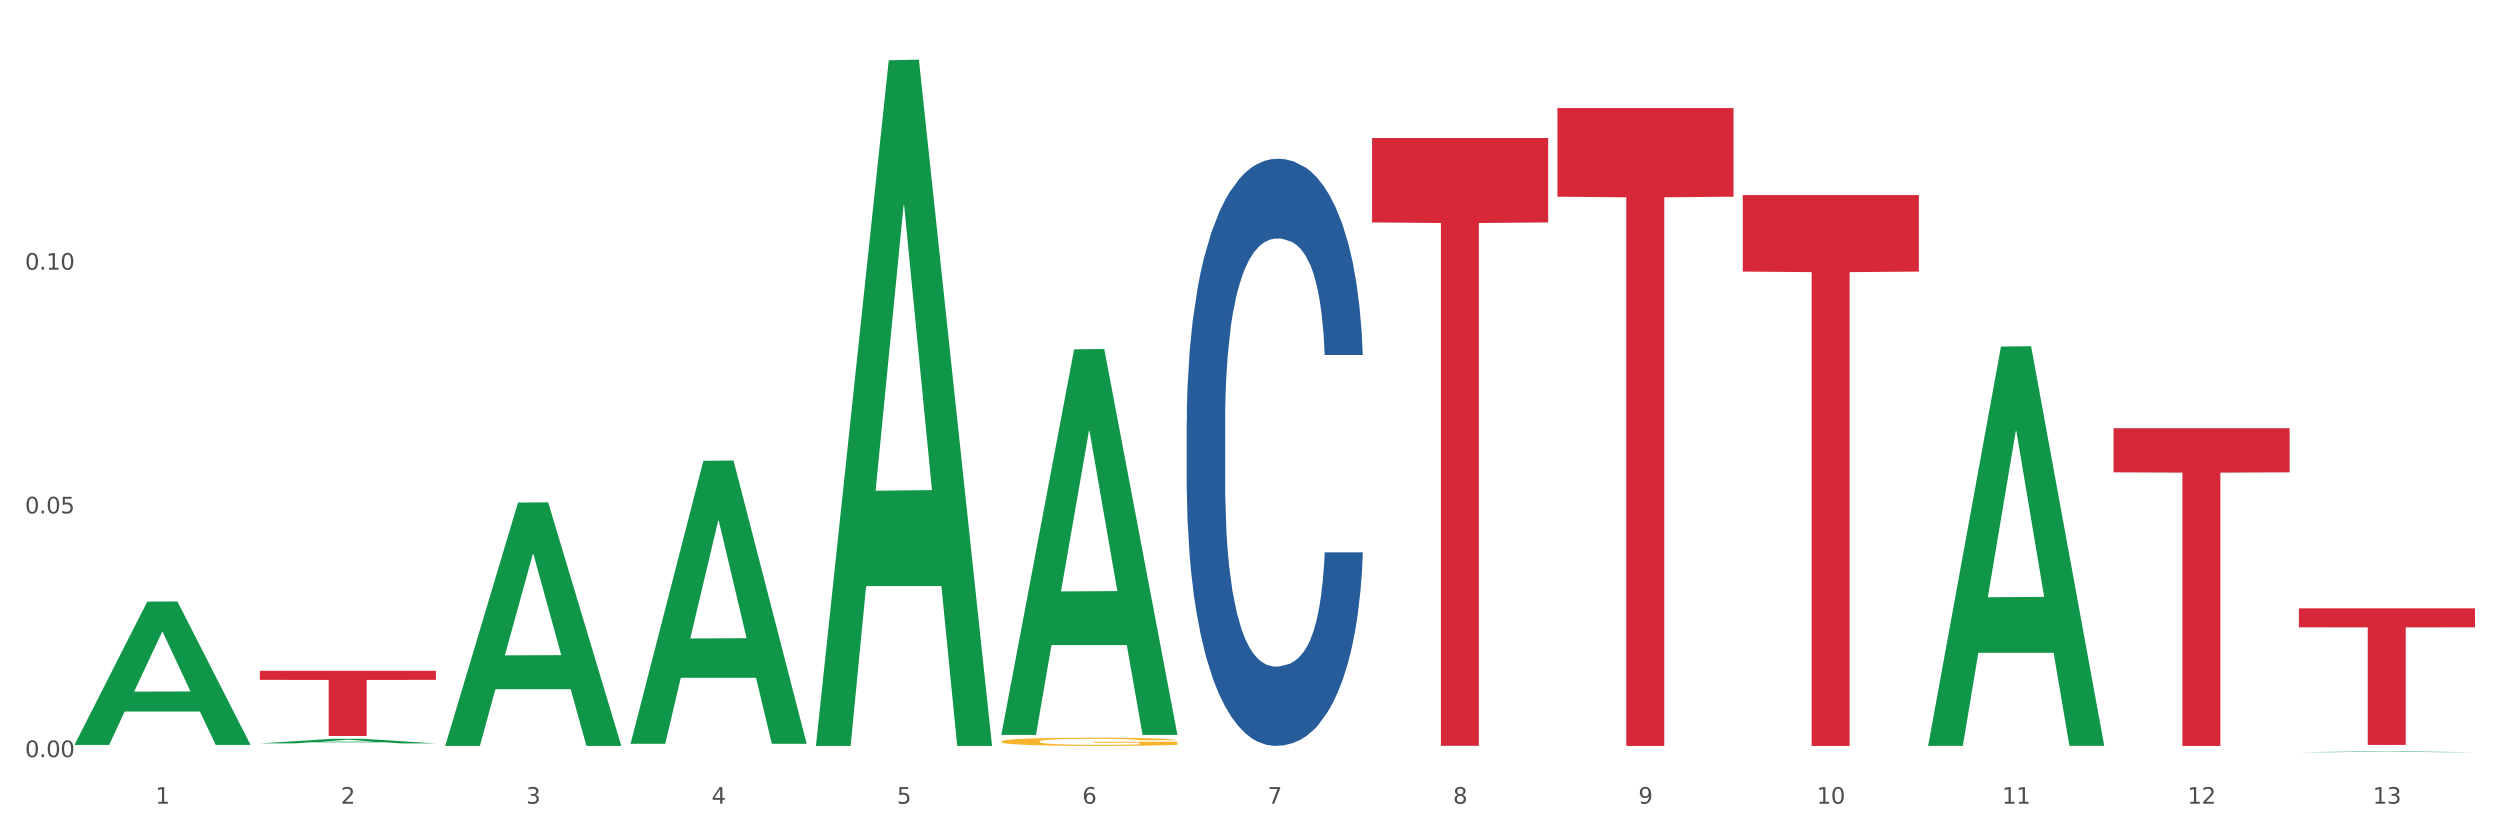
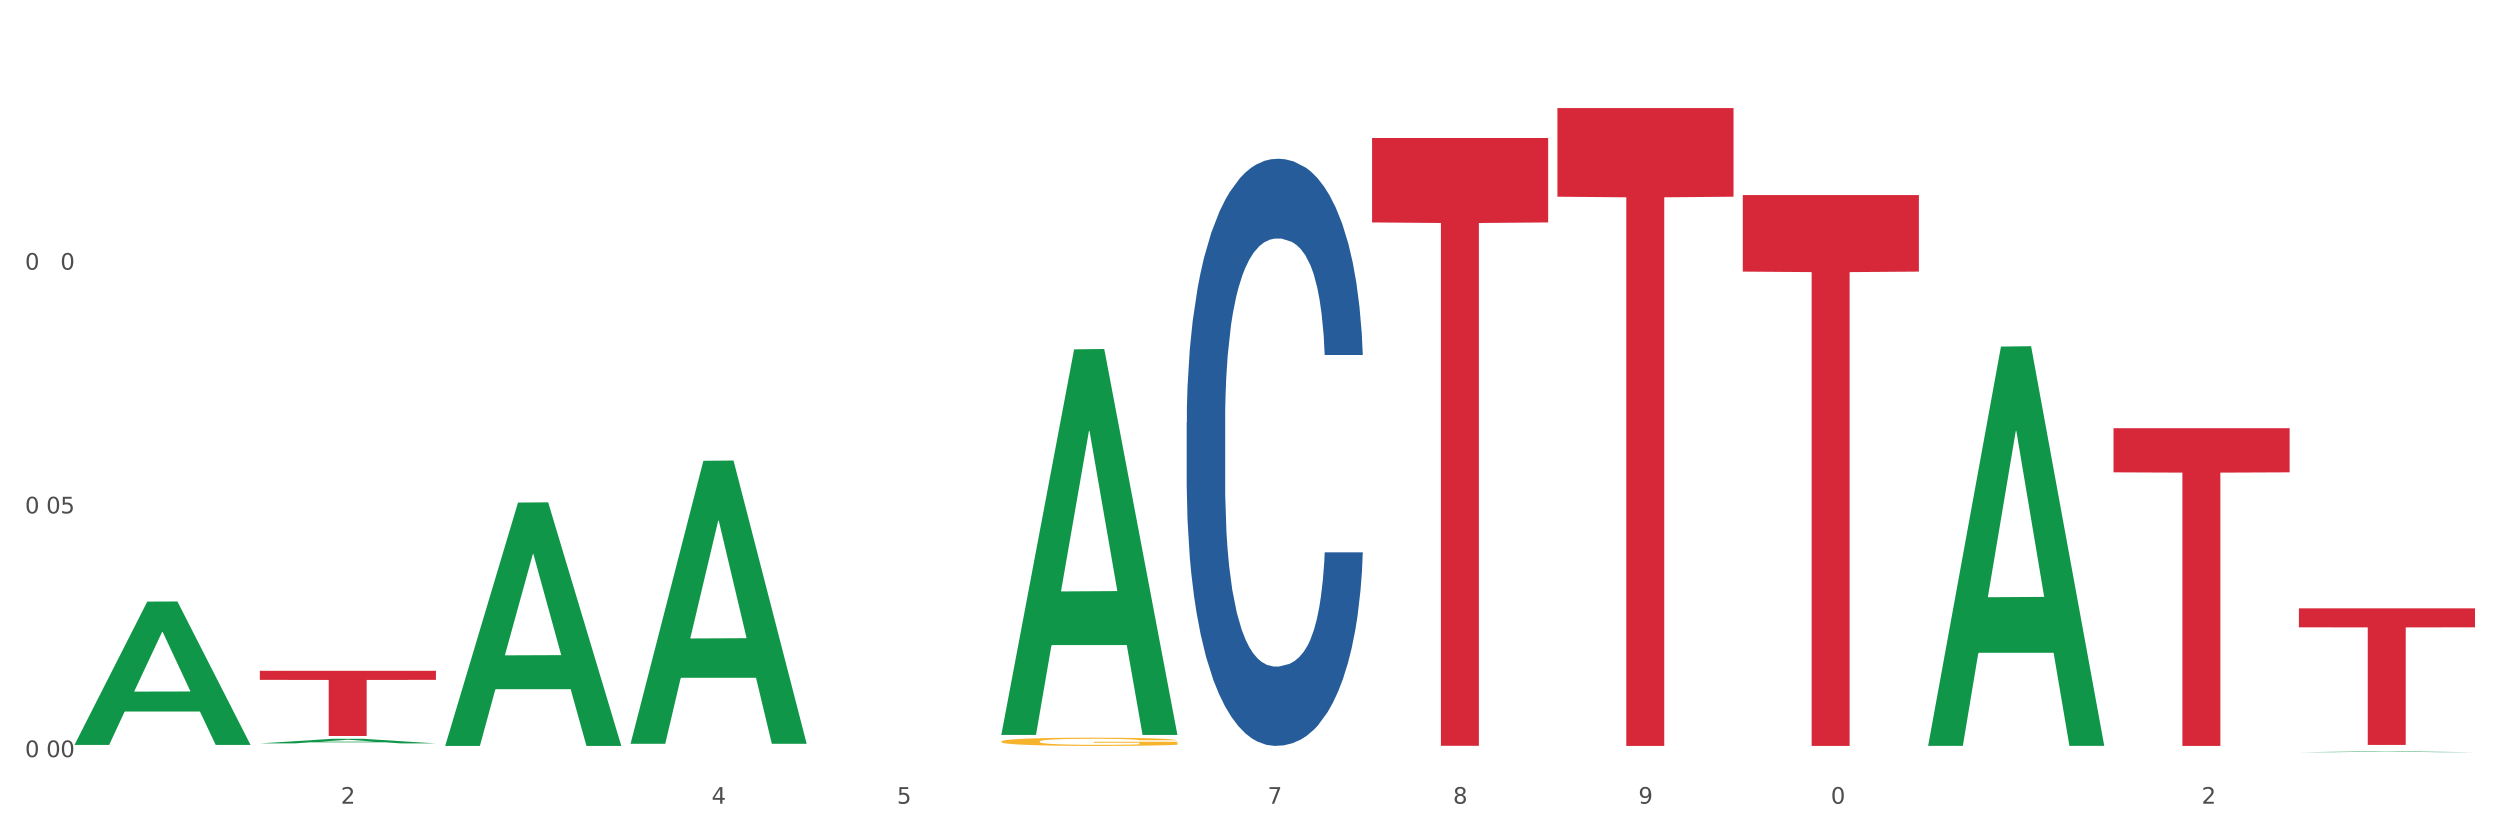
<svg xmlns="http://www.w3.org/2000/svg" xmlns:xlink="http://www.w3.org/1999/xlink" width="1080pt" height="360pt" viewBox="0 0 1080 360" version="1.1">
  <rect x="0" y="0" width="1080" height="360" fill="#333333" stroke="none" />
  <defs>
    <style type="text/css">*{stroke-linejoin: round; stroke-linecap: butt}</style>
  </defs>
  <g id="figure_1">
    <g id="patch_1">
      <path d="M 0 360  L 1080 360  L 1080 0  L 0 0  z " style="fill: #ffffff; stroke: #ffffff; stroke-linejoin: miter" />
    </g>
    <g id="axes_1">
      <g id="matplotlib.axis_1">
        <g id="xtick_1">
          <g id="text_1">
            <g style="fill: #4d4d4d" transform="translate(67.159 347.204) scale(0.096 -0.096)">
              <defs>
-                 <path id="DejaVuSans-31" d="M 794 531  L 1825 531  L 1825 4091  L 703 3866  L 703 4441  L 1819 4666  L 2450 4666  L 2450 531  L 3481 531  L 3481 0  L 794 0  L 794 531  z " transform="scale(0.016)" />
-               </defs>
+                 </defs>
              <use xlink:href="#DejaVuSans-31" />
            </g>
          </g>
        </g>
        <g id="xtick_2">
          <g id="text_2">
            <g style="fill: #4d4d4d" transform="translate(147.238 347.204) scale(0.096 -0.096)">
              <defs>
                <path id="DejaVuSans-32" d="M 1228 531  L 3431 531  L 3431 0  L 469 0  L 469 531  Q 828 903 1448 1529  Q 2069 2156 2228 2338  Q 2531 2678 2651 2914  Q 2772 3150 2772 3378  Q 2772 3750 2511 3984  Q 2250 4219 1831 4219  Q 1534 4219 1204 4116  Q 875 4013 500 3803  L 500 4441  Q 881 4594 1212 4672  Q 1544 4750 1819 4750  Q 2544 4750 2975 4387  Q 3406 4025 3406 3419  Q 3406 3131 3298 2873  Q 3191 2616 2906 2266  Q 2828 2175 2409 1742  Q 1991 1309 1228 531  z " transform="scale(0.016)" />
              </defs>
              <use xlink:href="#DejaVuSans-32" />
            </g>
          </g>
        </g>
        <g id="xtick_3">
          <g id="text_3">
            <g style="fill: #4d4d4d" transform="translate(227.317 347.204) scale(0.096 -0.096)">
              <defs>
-                 <path id="DejaVuSans-33" d="M 2597 2516  Q 3050 2419 3304 2112  Q 3559 1806 3559 1356  Q 3559 666 3084 287  Q 2609 -91 1734 -91  Q 1441 -91 1130 -33  Q 819 25 488 141  L 488 750  Q 750 597 1062 519  Q 1375 441 1716 441  Q 2309 441 2620 675  Q 2931 909 2931 1356  Q 2931 1769 2642 2001  Q 2353 2234 1838 2234  L 1294 2234  L 1294 2753  L 1863 2753  Q 2328 2753 2575 2939  Q 2822 3125 2822 3475  Q 2822 3834 2567 4026  Q 2313 4219 1838 4219  Q 1578 4219 1281 4162  Q 984 4106 628 3988  L 628 4550  Q 988 4650 1302 4700  Q 1616 4750 1894 4750  Q 2613 4750 3031 4423  Q 3450 4097 3450 3541  Q 3450 3153 3228 2886  Q 3006 2619 2597 2516  z " transform="scale(0.016)" />
-               </defs>
+                 </defs>
              <use xlink:href="#DejaVuSans-33" />
            </g>
          </g>
        </g>
        <g id="xtick_4">
          <g id="text_4">
            <g style="fill: #4d4d4d" transform="translate(307.396 347.204) scale(0.096 -0.096)">
              <defs>
                <path id="DejaVuSans-34" d="M 2419 4116  L 825 1625  L 2419 1625  L 2419 4116  z M 2253 4666  L 3047 4666  L 3047 1625  L 3713 1625  L 3713 1100  L 3047 1100  L 3047 0  L 2419 0  L 2419 1100  L 313 1100  L 313 1709  L 2253 4666  z " transform="scale(0.016)" />
              </defs>
              <use xlink:href="#DejaVuSans-34" />
            </g>
          </g>
        </g>
        <g id="xtick_5">
          <g id="text_5">
            <g style="fill: #4d4d4d" transform="translate(387.475 347.204) scale(0.096 -0.096)">
              <defs>
                <path id="DejaVuSans-35" d="M 691 4666  L 3169 4666  L 3169 4134  L 1269 4134  L 1269 2991  Q 1406 3038 1543 3061  Q 1681 3084 1819 3084  Q 2600 3084 3056 2656  Q 3513 2228 3513 1497  Q 3513 744 3044 326  Q 2575 -91 1722 -91  Q 1428 -91 1123 -41  Q 819 9 494 109  L 494 744  Q 775 591 1075 516  Q 1375 441 1709 441  Q 2250 441 2565 725  Q 2881 1009 2881 1497  Q 2881 1984 2565 2268  Q 2250 2553 1709 2553  Q 1456 2553 1204 2497  Q 953 2441 691 2322  L 691 4666  z " transform="scale(0.016)" />
              </defs>
              <use xlink:href="#DejaVuSans-35" />
            </g>
          </g>
        </g>
        <g id="xtick_6">
          <g id="text_6">
            <g style="fill: #4d4d4d" transform="translate(467.554 347.204) scale(0.096 -0.096)">
              <defs>
-                 <path id="DejaVuSans-36" d="M 2113 2584  Q 1688 2584 1439 2293  Q 1191 2003 1191 1497  Q 1191 994 1439 701  Q 1688 409 2113 409  Q 2538 409 2786 701  Q 3034 994 3034 1497  Q 3034 2003 2786 2293  Q 2538 2584 2113 2584  z M 3366 4563  L 3366 3988  Q 3128 4100 2886 4159  Q 2644 4219 2406 4219  Q 1781 4219 1451 3797  Q 1122 3375 1075 2522  Q 1259 2794 1537 2939  Q 1816 3084 2150 3084  Q 2853 3084 3261 2657  Q 3669 2231 3669 1497  Q 3669 778 3244 343  Q 2819 -91 2113 -91  Q 1303 -91 875 529  Q 447 1150 447 2328  Q 447 3434 972 4092  Q 1497 4750 2381 4750  Q 2619 4750 2861 4703  Q 3103 4656 3366 4563  z " transform="scale(0.016)" />
-               </defs>
+                 </defs>
              <use xlink:href="#DejaVuSans-36" />
            </g>
          </g>
        </g>
        <g id="xtick_7">
          <g id="text_7">
            <g style="fill: #4d4d4d" transform="translate(547.634 347.204) scale(0.096 -0.096)">
              <defs>
                <path id="DejaVuSans-37" d="M 525 4666  L 3525 4666  L 3525 4397  L 1831 0  L 1172 0  L 2766 4134  L 525 4134  L 525 4666  z " transform="scale(0.016)" />
              </defs>
              <use xlink:href="#DejaVuSans-37" />
            </g>
          </g>
        </g>
        <g id="xtick_8">
          <g id="text_8">
            <g style="fill: #4d4d4d" transform="translate(627.713 347.204) scale(0.096 -0.096)">
              <defs>
                <path id="DejaVuSans-38" d="M 2034 2216  Q 1584 2216 1326 1975  Q 1069 1734 1069 1313  Q 1069 891 1326 650  Q 1584 409 2034 409  Q 2484 409 2743 651  Q 3003 894 3003 1313  Q 3003 1734 2745 1975  Q 2488 2216 2034 2216  z M 1403 2484  Q 997 2584 770 2862  Q 544 3141 544 3541  Q 544 4100 942 4425  Q 1341 4750 2034 4750  Q 2731 4750 3128 4425  Q 3525 4100 3525 3541  Q 3525 3141 3298 2862  Q 3072 2584 2669 2484  Q 3125 2378 3379 2068  Q 3634 1759 3634 1313  Q 3634 634 3220 271  Q 2806 -91 2034 -91  Q 1263 -91 848 271  Q 434 634 434 1313  Q 434 1759 690 2068  Q 947 2378 1403 2484  z M 1172 3481  Q 1172 3119 1398 2916  Q 1625 2713 2034 2713  Q 2441 2713 2670 2916  Q 2900 3119 2900 3481  Q 2900 3844 2670 4047  Q 2441 4250 2034 4250  Q 1625 4250 1398 4047  Q 1172 3844 1172 3481  z " transform="scale(0.016)" />
              </defs>
              <use xlink:href="#DejaVuSans-38" />
            </g>
          </g>
        </g>
        <g id="xtick_9">
          <g id="text_9">
            <g style="fill: #4d4d4d" transform="translate(707.792 347.204) scale(0.096 -0.096)">
              <defs>
                <path id="DejaVuSans-39" d="M 703 97  L 703 672  Q 941 559 1184 500  Q 1428 441 1663 441  Q 2288 441 2617 861  Q 2947 1281 2994 2138  Q 2813 1869 2534 1725  Q 2256 1581 1919 1581  Q 1219 1581 811 2004  Q 403 2428 403 3163  Q 403 3881 828 4315  Q 1253 4750 1959 4750  Q 2769 4750 3195 4129  Q 3622 3509 3622 2328  Q 3622 1225 3098 567  Q 2575 -91 1691 -91  Q 1453 -91 1209 -44  Q 966 3 703 97  z M 1959 2075  Q 2384 2075 2632 2365  Q 2881 2656 2881 3163  Q 2881 3666 2632 3958  Q 2384 4250 1959 4250  Q 1534 4250 1286 3958  Q 1038 3666 1038 3163  Q 1038 2656 1286 2365  Q 1534 2075 1959 2075  z " transform="scale(0.016)" />
              </defs>
              <use xlink:href="#DejaVuSans-39" />
            </g>
          </g>
        </g>
        <g id="xtick_10">
          <g id="text_10">
            <g style="fill: #4d4d4d" transform="translate(784.817 347.204) scale(0.096 -0.096)">
              <defs>
                <path id="DejaVuSans-30" d="M 2034 4250  Q 1547 4250 1301 3770  Q 1056 3291 1056 2328  Q 1056 1369 1301 889  Q 1547 409 2034 409  Q 2525 409 2770 889  Q 3016 1369 3016 2328  Q 3016 3291 2770 3770  Q 2525 4250 2034 4250  z M 2034 4750  Q 2819 4750 3233 4129  Q 3647 3509 3647 2328  Q 3647 1150 3233 529  Q 2819 -91 2034 -91  Q 1250 -91 836 529  Q 422 1150 422 2328  Q 422 3509 836 4129  Q 1250 4750 2034 4750  z " transform="scale(0.016)" />
              </defs>
              <use xlink:href="#DejaVuSans-31" />
              <use xlink:href="#DejaVuSans-30" transform="translate(63.623 0)" />
            </g>
          </g>
        </g>
        <g id="xtick_11">
          <g id="text_11">
            <g style="fill: #4d4d4d" transform="translate(864.896 347.204) scale(0.096 -0.096)">
              <use xlink:href="#DejaVuSans-31" />
              <use xlink:href="#DejaVuSans-31" transform="translate(63.623 0)" />
            </g>
          </g>
        </g>
        <g id="xtick_12">
          <g id="text_12">
            <g style="fill: #4d4d4d" transform="translate(944.975 347.204) scale(0.096 -0.096)">
              <use xlink:href="#DejaVuSans-31" />
              <use xlink:href="#DejaVuSans-32" transform="translate(63.623 0)" />
            </g>
          </g>
        </g>
        <g id="xtick_13">
          <g id="text_13">
            <g style="fill: #4d4d4d" transform="translate(1025.054 347.204) scale(0.096 -0.096)">
              <use xlink:href="#DejaVuSans-31" />
              <use xlink:href="#DejaVuSans-33" transform="translate(63.623 0)" />
            </g>
          </g>
        </g>
        <g id="xtick_14" />
        <g id="xtick_15" />
        <g id="xtick_16" />
        <g id="xtick_17" />
        <g id="xtick_18" />
        <g id="xtick_19" />
        <g id="xtick_20" />
        <g id="xtick_21" />
        <g id="xtick_22" />
        <g id="xtick_23" />
        <g id="xtick_24" />
        <g id="xtick_25" />
      </g>
      <g id="matplotlib.axis_2">
        <g id="ytick_1">
          <g id="text_14">
            <g style="fill: #4d4d4d" transform="translate(10.8 327.078) scale(0.096 -0.096)">
              <defs>
-                 <path id="DejaVuSans-2e" d="M 684 794  L 1344 794  L 1344 0  L 684 0  L 684 794  z " transform="scale(0.016)" />
-               </defs>
+                 </defs>
              <use xlink:href="#DejaVuSans-30" />
              <use xlink:href="#DejaVuSans-2e" transform="translate(63.623 0)" />
              <use xlink:href="#DejaVuSans-30" transform="translate(95.41 0)" />
              <use xlink:href="#DejaVuSans-30" transform="translate(159.033 0)" />
            </g>
          </g>
        </g>
        <g id="ytick_2">
          <g id="text_15">
            <g style="fill: #4d4d4d" transform="translate(10.8 221.791) scale(0.096 -0.096)">
              <use xlink:href="#DejaVuSans-30" />
              <use xlink:href="#DejaVuSans-2e" transform="translate(63.623 0)" />
              <use xlink:href="#DejaVuSans-30" transform="translate(95.41 0)" />
              <use xlink:href="#DejaVuSans-35" transform="translate(159.033 0)" />
            </g>
          </g>
        </g>
        <g id="ytick_3">
          <g id="text_16">
            <g style="fill: #4d4d4d" transform="translate(10.8 116.504) scale(0.096 -0.096)">
              <use xlink:href="#DejaVuSans-30" />
              <use xlink:href="#DejaVuSans-2e" transform="translate(63.623 0)" />
              <use xlink:href="#DejaVuSans-31" transform="translate(95.41 0)" />
              <use xlink:href="#DejaVuSans-30" transform="translate(159.033 0)" />
            </g>
          </g>
        </g>
        <g id="ytick_4" />
        <g id="ytick_5" />
        <g id="ytick_6" />
      </g>
      <g id="PolyCollection_1">
        <path d="M 32.175 321.706  L 32.253 321.648  L 63.625 259.891  L 76.644 259.833  L 108.25 321.823  L 93.192 321.823  L 86.369 307.388  L 53.978 307.388  L 53.743 307.62  L 47.155 321.823  L 32.175 321.823  L 32.175 321.706  L 58.056 298.773  L 82.291 298.715  L 70.291 273.046  L 70.134 272.929  L 69.977 273.104  L 57.978 298.715  L 58.056 298.773  L 32.175 321.706  z " clip-path="url(#p05ef7ae54f)" style="fill: #109648" />
        <path d="M 432.571 320.326  L 432.661 320.323  L 432.661 320.206  L 432.84 320.105  L 433.738 319.861  L 435.086 319.66  L 436.074 319.553  L 437.062 319.465  L 438.229 319.377  L 439.666 319.286  L 442.271 319.153  L 443.888 319.085  L 445.864 319.013  L 449.456 318.909  L 452.061 318.851  L 454.756 318.802  L 459.157 318.744  L 462.031 318.718  L 465.085 318.698  L 468.767 318.685  L 471.551 318.682  L 477.659 318.692  L 482.868 318.721  L 485.383 318.744  L 488.617 318.783  L 490.323 318.809  L 493.108 318.861  L 495.982 318.929  L 497.958 318.987  L 500.922 319.098  L 503.167 319.208  L 505.233 319.345  L 506.311 319.439  L 507.119 319.527  L 507.838 319.627  L 508.556 319.787  L 492.389 319.787  L 491.76 319.673  L 490.772 319.566  L 489.335 319.462  L 488.078 319.397  L 485.922 319.316  L 483.946 319.264  L 481.88 319.225  L 479.366 319.192  L 477.39 319.176  L 474.605 319.163  L 469.126 319.166  L 465.444 319.192  L 462.929 319.225  L 461.312 319.254  L 459.875 319.286  L 458.258 319.332  L 456.372 319.4  L 455.025 319.462  L 453.678 319.54  L 452.6 319.618  L 451.612 319.709  L 450.804 319.806  L 450.175 319.907  L 449.636 320.03  L 449.187 320.235  L 449.187 320.68  L 449.367 320.781  L 449.816 320.914  L 450.355 321.015  L 451.253 321.135  L 452.061 321.216  L 453.588 321.333  L 455.295 321.431  L 456.642 321.492  L 457.989 321.544  L 460.324 321.616  L 462.929 321.674  L 465.174 321.71  L 468.228 321.743  L 470.294 321.756  L 472.09 321.762  L 476.491 321.762  L 479.635 321.752  L 483.138 321.73  L 485.832 321.7  L 488.078 321.665  L 490.593 321.606  L 492.209 321.551  L 492.209 320.872  L 472.45 320.869  L 472.45 320.417  L 508.646 320.417  L 508.646 321.743  L 507.119 321.811  L 505.413 321.873  L 503.616 321.928  L 500.922 321.996  L 497.688 322.061  L 494.814 322.106  L 491.76 322.145  L 488.168 322.181  L 483.497 322.214  L 480.623 322.227  L 477.03 322.236  L 472.809 322.24  L 469.126 322.233  L 465.534 322.217  L 461.761 322.188  L 458.079 322.145  L 455.295 322.103  L 452.51 322.051  L 449.546 321.983  L 447.211 321.918  L 445.415 321.86  L 443.439 321.785  L 441.283 321.687  L 439.666 321.6  L 438.229 321.509  L 436.702 321.392  L 435.625 321.291  L 434.547 321.164  L 433.918 321.07  L 433.199 320.924  L 432.661 320.719  L 432.571 320.326  z " clip-path="url(#p05ef7ae54f)" style="fill: #f7b32b" />
        <path d="M 112.254 289.792  L 188.329 289.792  L 188.329 293.706  L 158.404 293.733  L 158.404 317.96  L 141.999 317.96  L 141.999 293.733  L 112.254 293.706  L 112.254 289.818  L 112.254 289.792  z " clip-path="url(#p05ef7ae54f)" style="fill: #d62839" />
        <path d="M 592.729 59.603  L 668.804 59.603  L 668.804 96.091  L 638.879 96.338  L 638.879 322.174  L 622.474 322.174  L 622.474 96.338  L 592.729 96.091  L 592.729 59.849  L 592.729 59.603  z " clip-path="url(#p05ef7ae54f)" style="fill: #d62839" />
        <path d="M 672.808 46.687  L 748.883 46.687  L 748.883 84.978  L 718.958 85.237  L 718.958 322.23  L 702.553 322.23  L 702.553 85.237  L 672.808 84.978  L 672.808 46.945  L 672.808 46.687  z " clip-path="url(#p05ef7ae54f)" style="fill: #d62839" />
        <path d="M 752.887 84.261  L 828.963 84.261  L 828.963 117.332  L 799.037 117.556  L 799.037 322.24  L 782.632 322.24  L 782.632 117.556  L 752.887 117.332  L 752.887 84.485  L 752.887 84.261  z " clip-path="url(#p05ef7ae54f)" style="fill: #d62839" />
        <path d="M 913.046 184.973  L 989.121 184.973  L 989.121 204.048  L 959.196 204.177  L 959.196 322.24  L 942.791 322.24  L 942.791 204.177  L 913.046 204.048  L 913.046 185.102  L 913.046 184.973  z " clip-path="url(#p05ef7ae54f)" style="fill: #d62839" />
        <path d="M 993.125 262.793  L 1069.2 262.793  L 1069.2 270.996  L 1039.275 271.051  L 1039.275 321.824  L 1022.87 321.824  L 1022.87 271.051  L 993.125 270.996  L 993.125 262.848  L 993.125 262.793  z " clip-path="url(#p05ef7ae54f)" style="fill: #d62839" />
        <path d="M 512.65 182.546  L 512.74 182.314  L 512.74 175.828  L 513.01 167.025  L 513.999 150.81  L 515.258 138.532  L 517.416 124.169  L 518.585 118.147  L 520.114 111.429  L 523.261 100.541  L 526.858 91.275  L 529.376 86.178  L 531.264 82.935  L 535.49 77.144  L 537.918 74.596  L 540.436 72.511  L 542.594 71.121  L 546.191 69.499  L 549.069 68.804  L 552.396 68.573  L 555.184 68.804  L 558.871 69.731  L 564.266 72.511  L 566.334 74.132  L 569.122 76.912  L 571.999 80.619  L 574.337 84.325  L 577.035 89.653  L 579.823 96.603  L 582.52 105.406  L 584.409 113.513  L 585.937 122.085  L 587.286 132.509  L 588.275 143.86  L 588.725 153.358  L 572.269 153.358  L 571.819 144.787  L 570.92 135.52  L 570.021 129.266  L 569.032 124.169  L 567.503 118.378  L 566.154 114.672  L 563.906 110.27  L 561.838 107.49  L 560.129 105.869  L 558.061 104.479  L 553.655 103.089  L 550.508 103.089  L 548.529 103.552  L 546.101 104.711  L 544.033 106.332  L 541.605 109.112  L 539.717 112.124  L 537.828 116.062  L 536.749 118.841  L 535.131 123.938  L 534.052 128.108  L 532.613 135.289  L 531.804 140.385  L 530.365 153.589  L 529.735 163.319  L 529.466 170.037  L 529.286 177.45  L 529.286 213.588  L 529.825 229.803  L 530.275 236.753  L 530.994 244.629  L 532.343 254.822  L 534.321 264.783  L 536.39 271.964  L 538.098 276.365  L 539.717 279.609  L 541.335 282.157  L 543.314 284.473  L 544.932 285.863  L 547.36 287.253  L 550.238 287.948  L 552.486 287.948  L 557.072 286.79  L 559.14 285.632  L 561.119 284.01  L 563.277 281.462  L 564.985 278.682  L 565.974 276.597  L 567.593 272.196  L 568.852 267.563  L 569.931 262.235  L 570.65 257.602  L 571.46 250.652  L 572.089 242.776  L 572.269 238.606  L 588.725 238.606  L 588.365 246.946  L 587.736 255.053  L 586.477 265.941  L 585.488 272.196  L 583.959 279.84  L 582.341 286.327  L 580.092 293.508  L 578.024 298.836  L 575.866 303.469  L 573.528 307.639  L 569.302 313.43  L 567.773 315.051  L 564.536 317.831  L 562.018 319.453  L 558.331 321.074  L 554.554 322.001  L 550.598 322.233  L 547.091 321.769  L 543.224 320.379  L 540.796 318.99  L 538.098 316.905  L 534.951 313.662  L 531.983 309.723  L 529.196 305.09  L 526.588 299.762  L 524.16 293.739  L 521.013 283.778  L 518.675 274.049  L 516.966 265.014  L 515.797 257.37  L 514.628 247.64  L 513.999 240.923  L 513.01 224.707  L 512.65 209.649  L 512.65 182.546  z " clip-path="url(#p05ef7ae54f)" style="fill: #255c99" />
        <path d="M 192.333 322.042  L 192.412 321.943  L 223.783 217.102  L 236.802 217.003  L 268.408 322.24  L 253.35 322.24  L 246.527 297.734  L 214.136 297.734  L 213.901 298.129  L 207.313 322.24  L 192.333 322.24  L 192.333 322.042  L 218.215 283.109  L 242.449 283.011  L 230.449 239.434  L 230.292 239.236  L 230.136 239.533  L 218.136 283.011  L 218.215 283.109  L 192.333 322.042  z " clip-path="url(#p05ef7ae54f)" style="fill: #109648" />
-         <path d="M 352.492 321.676  L 352.57 321.397  L 383.941 26.038  L 396.96 25.759  L 428.567 322.233  L 413.509 322.233  L 406.685 253.195  L 374.295 253.195  L 374.059 254.308  L 367.471 322.233  L 352.492 322.233  L 352.492 321.676  L 378.373 211.995  L 402.607 211.716  L 390.608 88.951  L 390.451 88.395  L 390.294 89.23  L 378.294 211.716  L 378.373 211.995  L 352.492 321.676  z " clip-path="url(#p05ef7ae54f)" style="fill: #109648" />
        <path d="M 432.571 317.178  L 432.649 317.022  L 464.02 150.919  L 477.039 150.762  L 508.646 317.491  L 493.588 317.491  L 486.765 278.666  L 454.374 278.666  L 454.138 279.292  L 447.551 317.491  L 432.571 317.491  L 432.571 317.178  L 458.452 255.496  L 482.686 255.34  L 470.687 186.3  L 470.53 185.987  L 470.373 186.456  L 458.374 255.34  L 458.452 255.496  L 432.571 317.178  z " clip-path="url(#p05ef7ae54f)" style="fill: #109648" />
        <path d="M 832.967 321.88  L 833.045 321.718  L 864.416 149.718  L 877.435 149.556  L 909.042 322.205  L 893.984 322.205  L 887.16 282.001  L 854.769 282.001  L 854.534 282.649  L 847.946 322.205  L 832.967 322.205  L 832.967 321.88  L 858.848 258.009  L 883.082 257.846  L 871.083 186.355  L 870.926 186.031  L 870.769 186.517  L 858.769 257.846  L 858.848 258.009  L 832.967 321.88  z " clip-path="url(#p05ef7ae54f)" style="fill: #109648" />
        <path d="M 993.125 324.949  L 993.203 324.949  L 1024.574 324.615  L 1037.594 324.615  L 1069.2 324.95  L 1054.142 324.95  L 1047.319 324.872  L 1014.928 324.872  L 1014.693 324.873  L 1008.105 324.95  L 993.125 324.95  L 993.125 324.949  L 1019.006 324.825  L 1043.24 324.825  L 1031.241 324.686  L 1031.084 324.686  L 1030.927 324.686  L 1018.928 324.825  L 1019.006 324.825  L 993.125 324.949  z " clip-path="url(#p05ef7ae54f)" style="fill: #109648" />
        <path d="M 112.254 321.153  L 112.333 321.151  L 143.704 319.153  L 156.723 319.151  L 188.329 321.157  L 173.271 321.157  L 166.448 320.69  L 134.057 320.69  L 133.822 320.697  L 127.234 321.157  L 112.254 321.157  L 112.254 321.153  L 138.135 320.411  L 162.37 320.409  L 150.37 319.579  L 150.213 319.575  L 150.056 319.58  L 138.057 320.409  L 138.135 320.411  L 112.254 321.153  z " clip-path="url(#p05ef7ae54f)" style="fill: #109648" />
        <path d="M 272.412 321.083  L 272.491 320.968  L 303.862 199.061  L 316.881 198.946  L 348.488 321.313  L 333.429 321.313  L 326.606 292.818  L 294.215 292.818  L 293.98 293.278  L 287.392 321.313  L 272.412 321.313  L 272.412 321.083  L 298.294 275.813  L 322.528 275.698  L 310.528 225.028  L 310.372 224.798  L 310.215 225.143  L 298.215 275.698  L 298.294 275.813  L 272.412 321.083  z " clip-path="url(#p05ef7ae54f)" style="fill: #109648" />
      </g>
    </g>
  </g>
  <defs>
    <clipPath id="p05ef7ae54f">
      <rect x="32.175" y="10.8" width="1037.025" height="329.109" />
    </clipPath>
  </defs>
</svg>